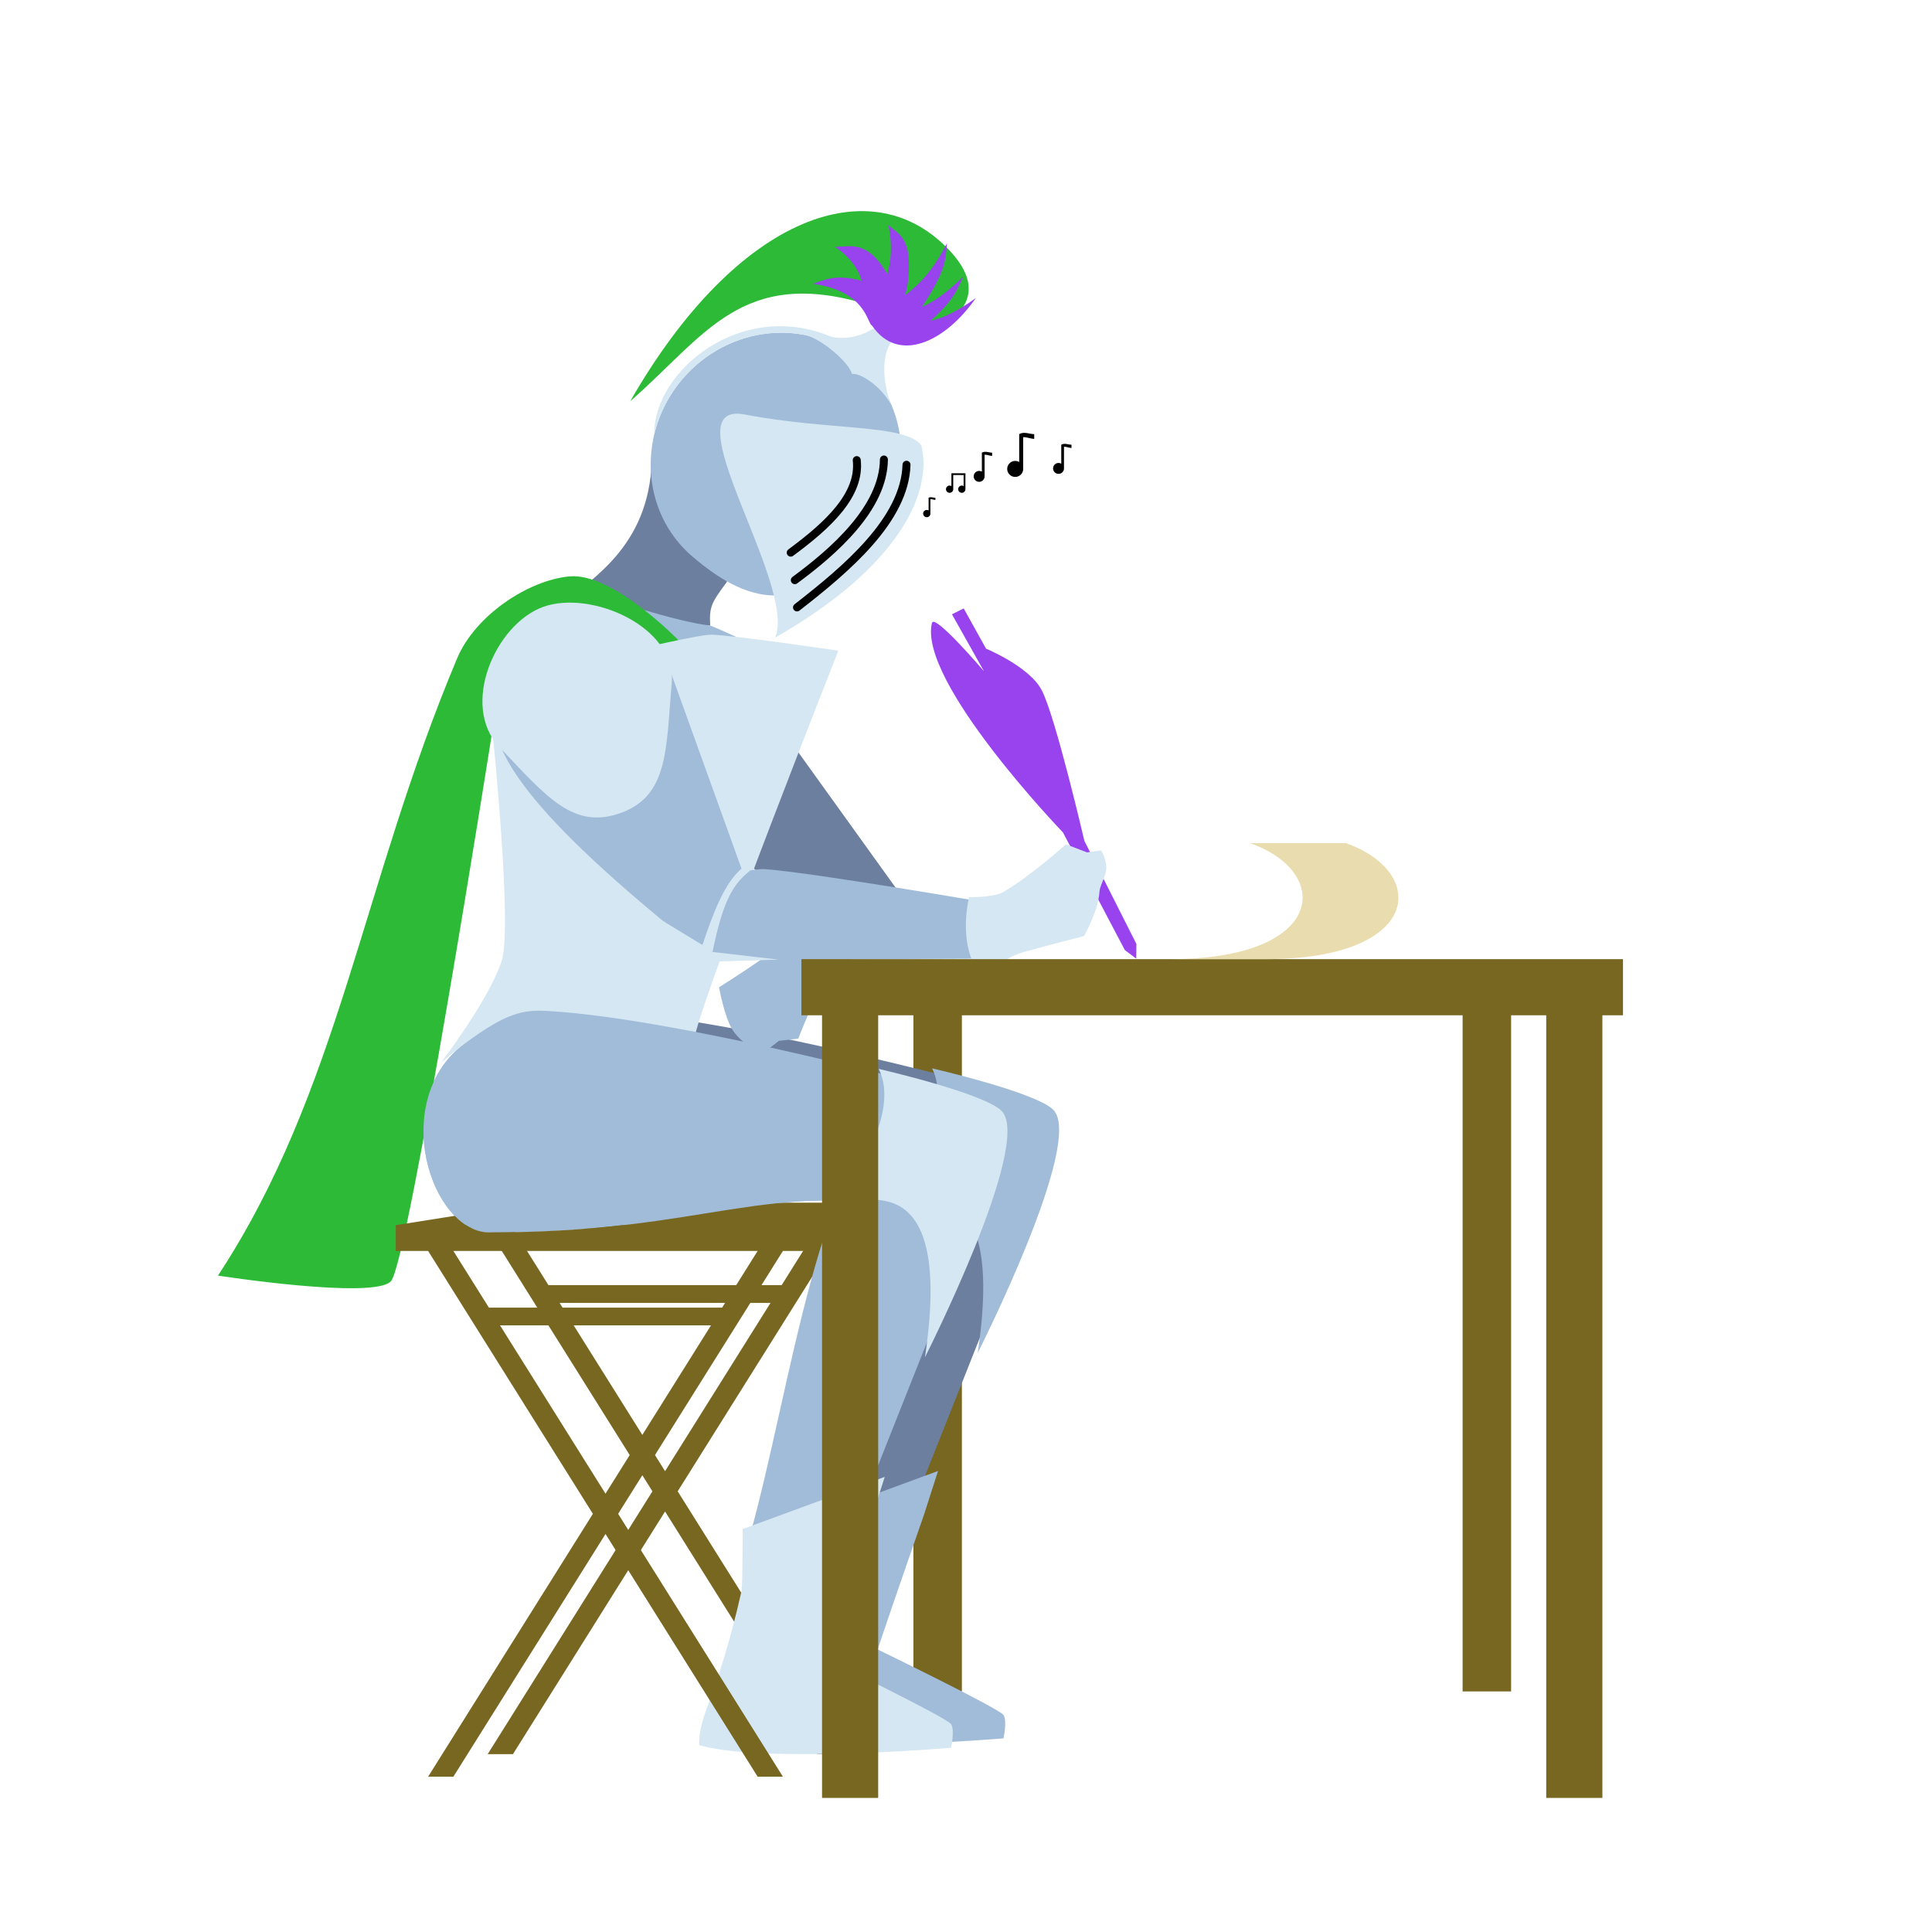
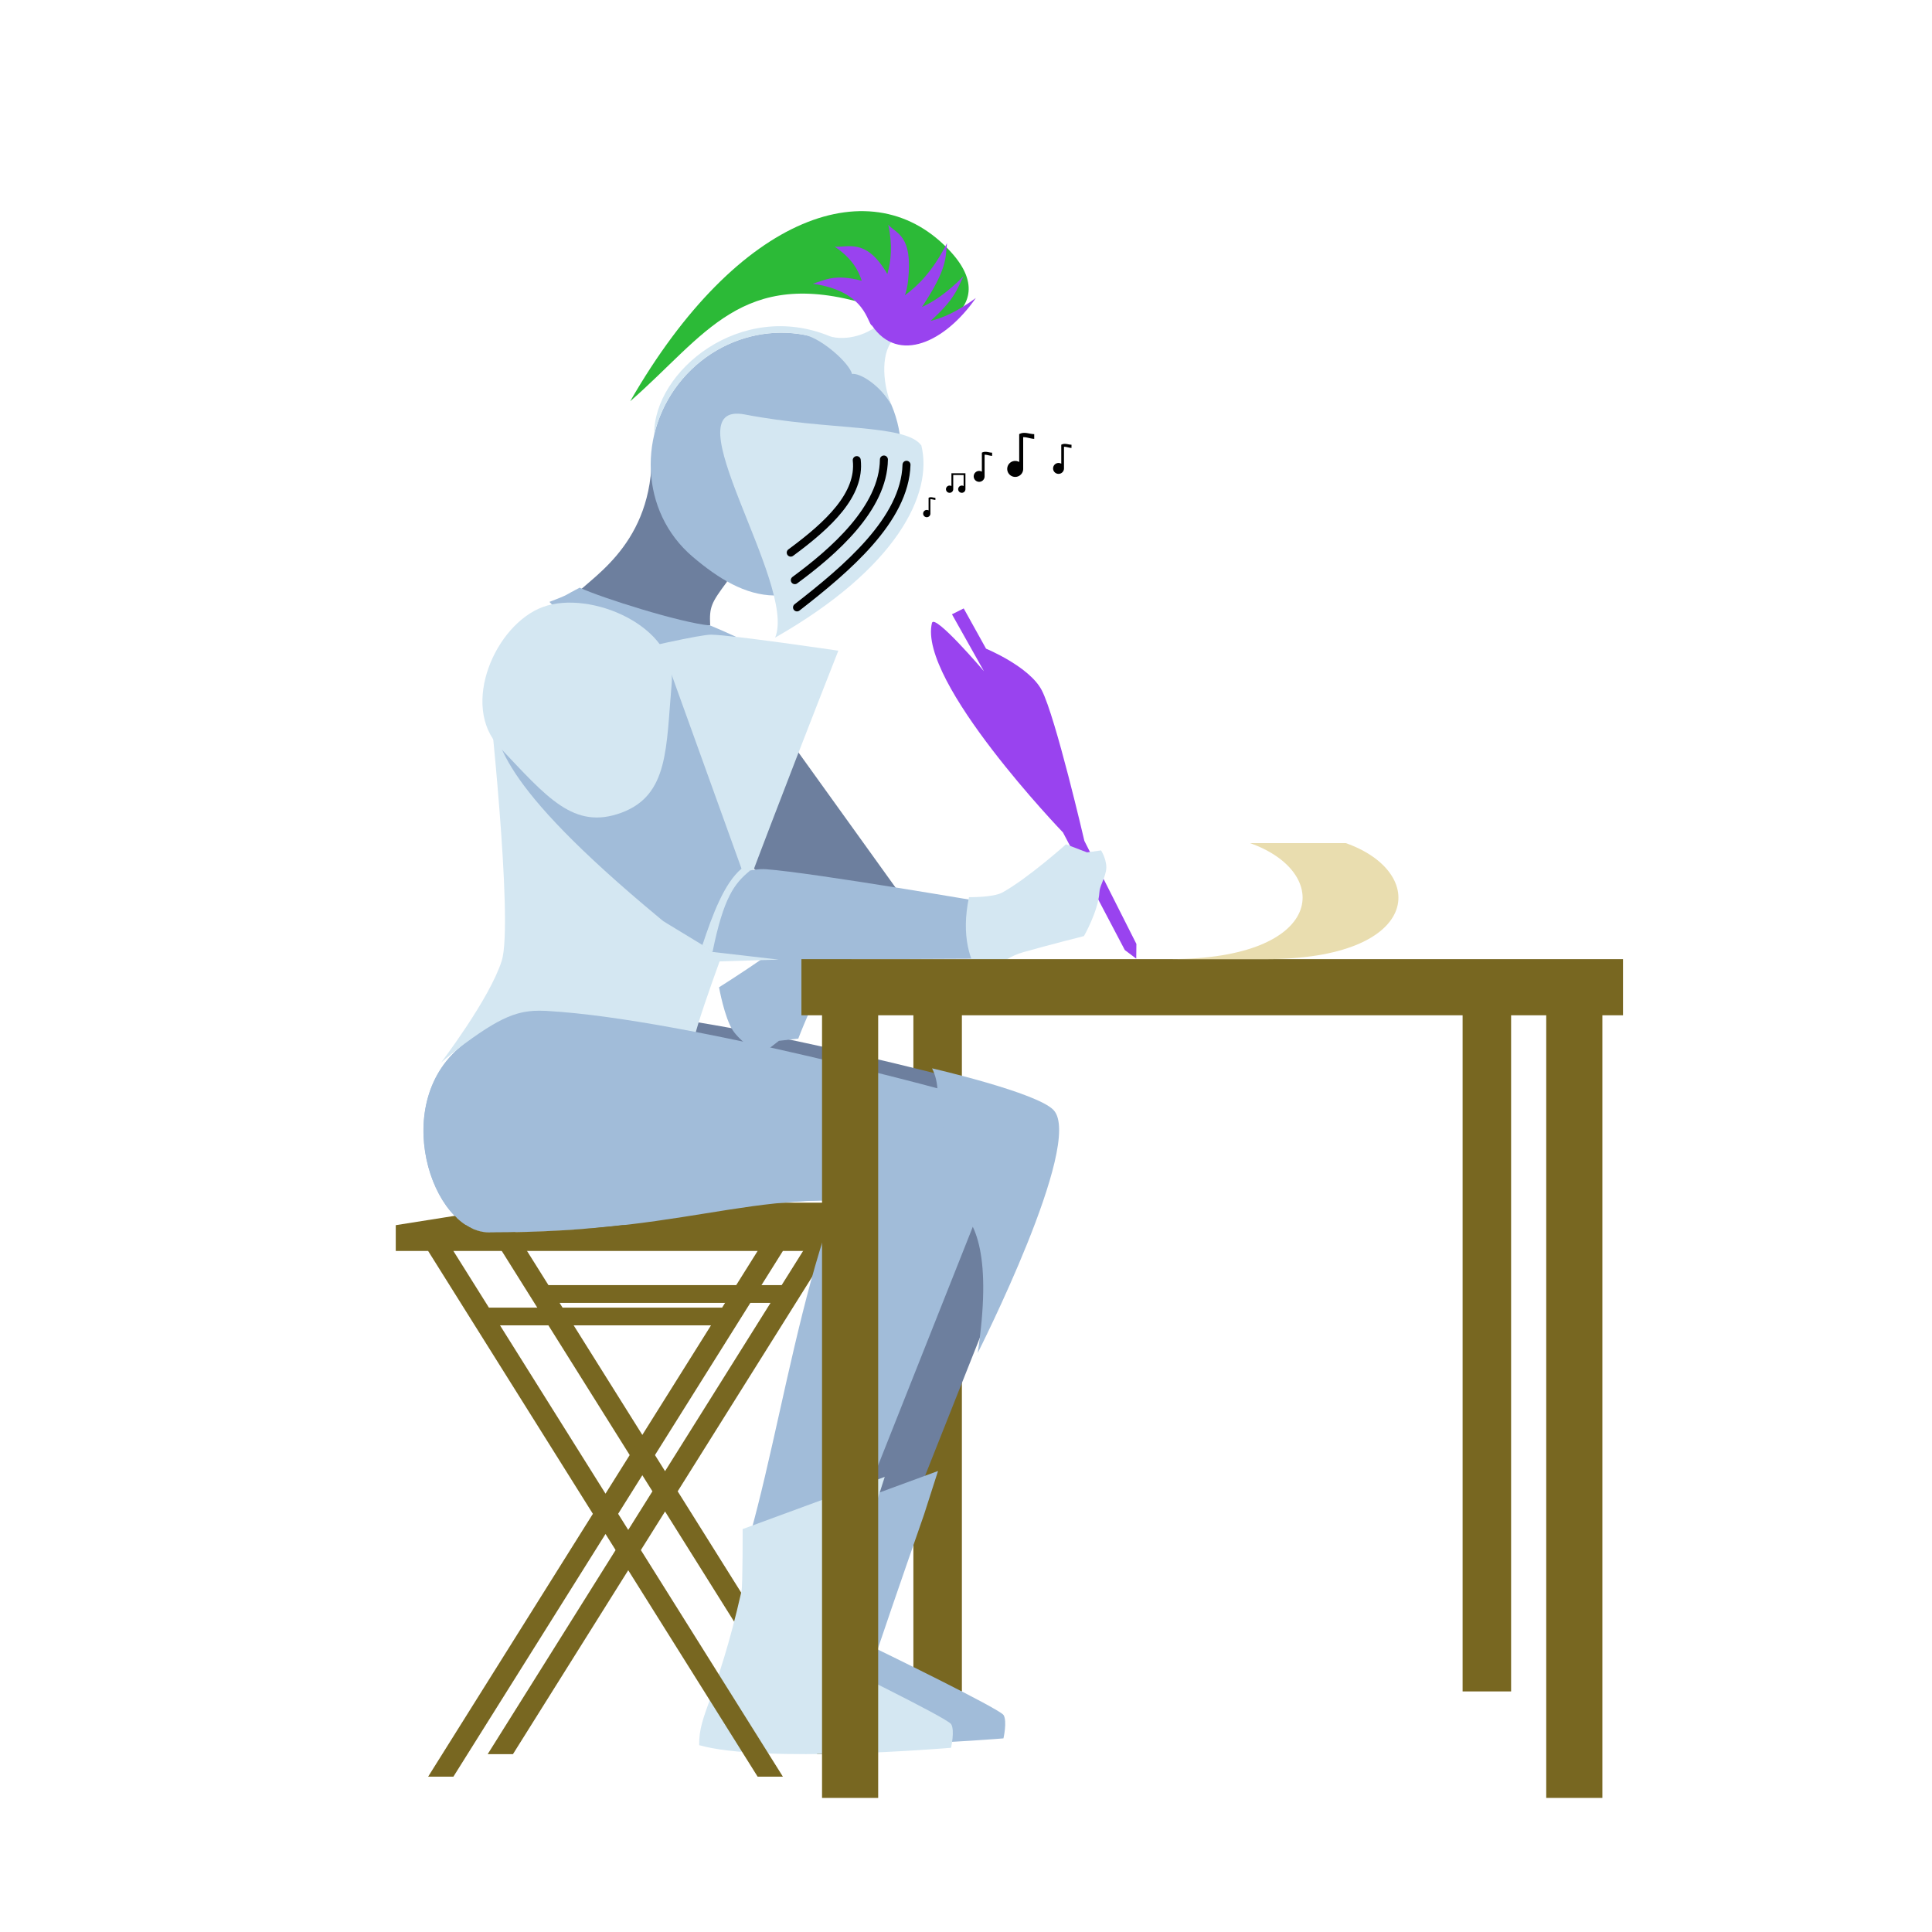
<svg xmlns="http://www.w3.org/2000/svg" width="750" height="750" viewBox="0 0 198.438 198.438" version="1.1" id="svg1">
  <defs id="defs1" />
  <g id="layer6">
    <path id="path7" style="fill:#786721;fill-opacity:1;stroke-width:1.584;stroke-linecap:round;stroke-linejoin:round" d="m 93.815,103.32 v 70.408 h 4.981 V 103.32 Z" />
    <path id="path10" style="fill:#786721;fill-opacity:1;stroke-width:1.584;stroke-linecap:round;stroke-linejoin:round" d="m 150.226,103.32 v 70.408 h 4.981 V 103.32 Z" />
    <path style="fill:#a1bcd9;stroke:none;stroke-width:0.384px;stroke-linecap:butt;stroke-linejoin:miter;stroke-opacity:1" d="m 99.094,112.527 c 0,0 -28.271,-7.852 -42.823,-8.699 -2.655,-0.155 -4.345,0.246 -8.514,3.327 -7.924,5.856 -3.464,19.427 2.511,19.427 22.786,0 27.961,-5.553 45.195,-2.236" id="path12" />
    <path id="path11" style="fill:#786721;fill-opacity:1;stroke-width:1.289;stroke-linecap:round;stroke-linejoin:round" d="m 46.765,123.527 v 2.65 h 3.324 l 16.922,26.998 -16.922,26.998 h 2.595 l 15.625,-24.928 15.625,24.928 h 2.595 L 69.606,153.175 86.528,126.177 h 3.324 v -2.65 z m 5.919,2.65 h 31.25 l -3.649,5.821 H 56.332 Z m 4.791,7.643 h 21.668 l -10.834,17.285 z" />
  </g>
  <g id="layer3" transform="translate(-33.872,-7.801)">
    <path style="fill:#6d7f9e;stroke:none;stroke-width:0.493px;stroke-linecap:butt;stroke-linejoin:miter;stroke-opacity:1" d="m 109.782,76.598 -7.894,9.693 c 0.742,3.439 0.464,3.83 21.083,20.024 l 2.9,-7.33 z" id="path23" />
    <g id="g6" transform="matrix(1.434,0,0,1.434,-29.252,-28.015)">
      <path style="fill:#6d7f9e;stroke:none;stroke-width:0.265px;stroke-linecap:butt;stroke-linejoin:miter;stroke-opacity:1" d="m 116.873,103.391 c 0,0 -19.459,-5.404 -29.475,-5.987 -1.827,-0.106 -2.99,0.17 -5.86,2.29 -5.454,4.031 -2.338,12.448 1.775,12.448 15.683,0 19.199,-2.899 31.061,-0.616" id="path3" />
      <path style="fill:#6d7f9e;stroke:none;stroke-width:0.265px;stroke-linecap:butt;stroke-linejoin:miter;stroke-opacity:1" d="m 108.116,136.127 11.585,-29.188 c 0,0 -8.097,-2.481 -8.135,-2.499 -5.593,5.296 -7.429,22.465 -10.412,31.777 z" id="path4" />
      <path style="fill:#a1bcd9;stroke:none;stroke-width:0.256px;stroke-linecap:butt;stroke-linejoin:miter;stroke-opacity:1" d="m 110.208,133.448 0.998,-3.111 -10.045,3.691 c 0,0 0.01,3.993 -0.083,4.4 -1.738,7.651 -3.029,8.622 -2.99,10.875 4.55,1.293 17.49,0.211 17.805,0.185 0,0 0.278,-1.222 0.009,-1.669 -0.27,-0.447 -9.023,-4.702 -9.023,-4.702 1.124,-3.354 3.329,-9.669 3.329,-9.669 z" id="path5" />
      <path style="fill:#a1bcd9;stroke:none;stroke-width:0.265px;stroke-linecap:butt;stroke-linejoin:miter;stroke-opacity:1" d="m 110.777,101.496 c 0,0 7.569,1.741 8.716,3 2.164,2.376 -5.444,17.387 -5.444,17.387 2.018,-13.535 -4.232,-11.068 -6.34,-10.776 l -0.07,-0.306 c 3.347,-3.96 4.129,-7.357 3.139,-9.305 z" id="path6" />
    </g>
    <g id="g35" transform="matrix(1.413,0.34,-0.34,1.413,9.296,-56.6)">
      <path style="fill:#6d7f9e;stroke:none;stroke-width:0.265px;stroke-linecap:butt;stroke-linejoin:miter;stroke-opacity:1" d="m 86.382,67.076 c -0.73,1.716 -0.812,2.01 -0.435,3.286 -3.19,0.845 -6.636,0.31 -9.961,0.425 0.737,-1.55 4.51,-4.673 3.217,-10.801 z" id="path43" />
      <path style="fill:#a1bcd9;stroke:none;stroke-width:0.265px;stroke-linecap:butt;stroke-linejoin:miter;stroke-opacity:1" d="m 87.917,70.717 c -0.741,-0.148 -1.311,-0.252 -1.969,-0.354 -2.026,0.307 -7.917,-0.101 -9.596,-0.44 -0.946,0.813 -0.539,0.586 -1.841,1.478 l 7.512,4.673 z" id="path42" />
-       <path style="fill:#2cba37;stroke:none;stroke-width:0.265px;stroke-linecap:butt;stroke-linejoin:miter;stroke-opacity:1" d="m 84.003,71.894 c 0,0 -5.641,-3.565 -8.534,-2.578 -2.785,0.95 -5.837,4.252 -6.366,7.485 -2.804,17.145 -0.946,31.683 -6.228,46.371 0,0 11.076,-0.913 11.975,-2.466 0.899,-1.553 -2.096,-39.089 -2.096,-39.089 z" id="path44" />
      <path style="fill:#d4e7f2;stroke:none;stroke-width:0.344px;stroke-linecap:butt;stroke-linejoin:miter;stroke-opacity:1" d="m 71.654,78.149 c 0,0 5.726,15.87 5.513,18.713 -0.213,2.843 -2.488,7.99 -2.488,7.99 0,0 3.719,-5.348 6.691,-5.275 2.403,0.06 6.262,6.571 11.37,9.618 0,0 -1.016,-6.595 -1.061,-10.345 -0.045,-3.75 3.49,-28.873 3.49,-28.873 0,0 -7.539,0.674 -8.998,1 -1.46,0.326 -14.516,7.172 -14.516,7.172 z" id="path16" />
    </g>
    <g id="g41" transform="matrix(1.453,0,0,1.453,-19.73,-32.963)">
      <g id="g1" transform="translate(-11.774,2.117)">
        <path style="fill:#a1bcd9;stroke:none;stroke-width:0.265px;stroke-linecap:butt;stroke-linejoin:miter;stroke-opacity:1" d="m 116.873,103.391 c 0,0 -19.459,-5.404 -29.475,-5.987 -1.827,-0.106 -2.99,0.17 -5.86,2.29 -5.454,4.031 -2.384,13.371 1.729,13.371 15.683,0 19.245,-3.822 31.107,-1.539" id="path2" />
        <path style="fill:#a1bcd9;stroke:none;stroke-width:0.265px;stroke-linecap:butt;stroke-linejoin:miter;stroke-opacity:1" d="m 108.116,136.127 11.585,-29.188 c 0,0 -8.097,-2.481 -8.135,-2.499 -5.593,5.296 -7.429,22.465 -10.412,31.777 z" id="path37" />
        <path style="fill:#d4e7f2;stroke:none;stroke-width:0.256px;stroke-linecap:butt;stroke-linejoin:miter;stroke-opacity:1" d="m 110.208,133.448 0.998,-3.111 -10.045,3.691 c 0,0 0.01,3.993 -0.083,4.4 -1.738,7.651 -3.029,8.622 -2.99,10.875 4.55,1.293 17.49,0.211 17.805,0.185 0,0 0.278,-1.222 0.009,-1.669 -0.27,-0.447 -9.023,-4.702 -9.023,-4.702 1.124,-3.354 3.329,-9.669 3.329,-9.669 z" id="path35" />
-         <path style="fill:#d4e7f2;stroke:none;stroke-width:0.265px;stroke-linecap:butt;stroke-linejoin:miter;stroke-opacity:1" d="m 110.777,101.496 c 0,0 7.569,1.741 8.716,3 2.164,2.376 -5.444,17.387 -5.444,17.387 2.018,-13.535 -4.232,-11.068 -6.34,-10.776 l -0.07,-0.306 c 3.347,-3.96 4.129,-7.357 3.139,-9.305 z" id="path40" />
      </g>
    </g>
    <path style="display:inline;fill:#a1bcd9;stroke:none;stroke-width:0.534px;stroke-linecap:butt;stroke-linejoin:miter;stroke-opacity:1" d="m 111.931,116.213 c 0,0 -2.083,-1.5 -2.789,-2.581 -0.868,-1.329 -1.416,-4.426 -1.416,-4.426 0,0 5.473,-3.437 7.094,-4.963 1.621,-1.526 2.037,-3.787 2.037,-3.787 1.776,0.728 3.561,2.588 4.482,5.903 0,0 -1.926,0.952 -2.453,1.752 -1.435,2.177 -3.022,6.37 -3.022,6.37 l -1.989,0.226 z" id="path24-4" />
    <g id="g25" transform="matrix(1.849,0.242,-0.242,1.849,-31.028,-81.011)">
      <path id="rect11" style="fill:#9943ef;stroke-width:0.59;stroke-linecap:round;stroke-linejoin:round" transform="rotate(-35.323)" d="m 37.847,112.699 c 0.376,-0.425 1.29,3.688 1.29,3.688 l -0.092,-3.596 0.723,0.016 0.052,2.536 c 0,0 1.653,1.985 1.642,3.46 -0.013,1.655 -1.803,8.43 -1.803,8.43 l -0.12,6.357 -0.386,0.713 -0.335,-0.713 0.016,-7.317 c 0,0 -3.184,-11.093 -0.987,-13.574 z" />
      <path style="fill:#a1bcd9;stroke:none;stroke-width:0.306px;stroke-linecap:butt;stroke-linejoin:miter;stroke-opacity:1" d="m 84.444,86.829 1.963,3.217 15.297,-2.072 -0.402,-3.018 c 0,0 -9.97,-0.4 -12.565,-0.253 -1.594,0.091 -4.293,2.124 -4.293,2.124 z" id="path1" />
      <path style="fill:#a1bcd9;stroke:none;stroke-width:0.265px;stroke-linecap:butt;stroke-linejoin:miter;stroke-opacity:1" d="m 81.657,73.714 -8.954,4.699 c 0.634,1.777 1.614,4.458 13.704,11.633 l 1.124,-4.936 z" id="path21" />
      <path id="path20" style="opacity:1;fill:#d4e7f2;stroke-width:0.565;stroke-linecap:round" d="m 82.259,75.238 c 0.147,3.52 0.652,6.114 -1.821,7.412 -2.473,1.298 -4.153,-0.287 -7.134,-2.713 -2.449,-1.993 -1.103,-6.662 1.37,-7.959 2.473,-1.298 7.453,0.106 7.585,3.26 z" />
      <path style="display:inline;fill:#d4e7f2;stroke:none;stroke-width:0.332px;stroke-linecap:butt;stroke-linejoin:miter;stroke-opacity:1" d="m 106.904,81.28 c 0,0 0.461,0.56 0.412,1.108 -0.05,0.554 -0.23,0.827 -0.205,1.197 0.069,1.035 -0.531,2.497 -0.531,2.497 0,0 -1.931,0.767 -3.201,1.314 -1.27,0.547 -1.992,1.779 -1.992,1.779 -0.882,-0.802 -1.529,-2.266 -1.364,-4.397 0,0 1.326,-0.147 1.803,-0.502 1.3,-0.966 3.116,-3.077 3.116,-3.077 l 1.209,0.29 z" id="path24" />
      <path style="fill:#d4e7f2;stroke:none;stroke-width:0.185px;stroke-linecap:butt;stroke-linejoin:miter;stroke-opacity:1" d="m 85.805,89.308 c 0.341,-1.766 0.75,-3.534 1.59,-4.461 l 0.482,0.045 c -0.768,0.816 -1.253,1.652 -1.469,4.712 z" id="path20-6" />
      <path style="fill:#d4e7f2;stroke:none;stroke-width:0.231px;stroke-linecap:butt;stroke-linejoin:miter;stroke-opacity:1" d="m 83.503,88.277 2.621,1.158 0.284,0.169 3.676,-0.056 -3.637,0.59 c -0.984,0.046 -0.844,-0.105 -1.028,-0.153 -1.512,-1.193 -1.916,-1.708 -1.916,-1.708 z" id="path45" />
    </g>
    <g id="g19" transform="matrix(1.107,0.941,-0.941,1.107,76.985,-85.984)">
      <path id="path8" style="opacity:1;fill:#a1bcd9;stroke-width:0.865;stroke-linecap:round" d="m 90.704,57.592 c 0.037,7.705 -3.894,9.083 -8.697,9.083 -4.942,0 -8.697,-4.228 -8.697,-9.083 0,-5.017 3.894,-9.083 8.697,-9.083 4.803,0 8.672,4.067 8.697,9.083 z" />
      <path id="path15" style="fill:#d4e7f2;stroke:none;stroke-width:0.265px;stroke-linecap:butt;stroke-linejoin:miter;stroke-opacity:1" d="m -153.123,-167.579 c -0.483,1.803 -1.753,2.544 -2.067,2.646 -6.494,2.102 -7.883,9.949 -4.976,13.313 -0.64,-1.265 -1.003,-2.707 -1.003,-4.238 0,-3.47 1.863,-6.486 4.602,-8.015 1.097,-0.562 3.648,-0.512 4.304,-0.045 0.321,-0.405 2.026,-0.72 3.606,-0.102 -1.34,-0.638 -2.963,-2.198 -2.963,-3.558 z" transform="translate(234.479,213.451)" />
      <path style="fill:#d4e7f2;stroke:none;stroke-width:0.265px;stroke-linecap:butt;stroke-linejoin:miter;stroke-opacity:1" d="m 78.305,56.617 c 5.34,-3.018 9.067,-6.853 10.915,-6.408 2.845,2.047 4.308,7.716 0.923,17.044 C 88.89,63.359 73.473,59.348 78.305,56.617 Z" id="path13" />
      <path style="fill:#2cba37;stroke:none;stroke-width:0.212px;stroke-linecap:butt;stroke-linejoin:miter;stroke-opacity:1" d="M 81.356,45.871 C 80.574,45.625 80.832,44.757 79.825,45.092 71.349,48.818 72.562,54.183 71.514,61.157 68.712,46.052 73.939,37.391 81.968,38.437 c 6.15,0.801 1.635,7.138 0.892,7.434 -0.379,0.151 -1.115,0.122 -1.503,2e-5 z" id="path13-1-4" />
      <path style="fill:none;stroke:#000000;stroke-width:0.565;stroke-linecap:round;stroke-linejoin:miter;stroke-dasharray:none;stroke-opacity:1" d="m 89.305,51.929 c 2.428,3.033 1.542,8.342 0.634,12.697" id="path17" />
      <path style="fill:none;stroke:#000000;stroke-width:0.565;stroke-linecap:round;stroke-linejoin:miter;stroke-dasharray:none;stroke-opacity:1" d="m 87.847,52.681 c 2.217,2.66 1.491,7.325 0.726,10.578" id="path18" />
      <path style="fill:none;stroke:#000000;stroke-width:0.565;stroke-linecap:round;stroke-linejoin:miter;stroke-dasharray:none;stroke-opacity:1" d="m 86.412,53.957 c 1.784,1.68 1.446,4.752 0.68,8.005" id="path19" />
      <path id="path9" style="fill:#9943ef;stroke:none;stroke-width:0.142px;stroke-linecap:butt;stroke-linejoin:miter;stroke-opacity:1" d="m 81.339,38.135 c 0.529,2.228 0.375,3.65 0.118,4.741 -0.1,-0.278 -0.263,-0.591 -0.508,-0.952 -1.799,-2.645 -2.741,-1.973 -3.616,-2.087 1.189,0.908 1.815,1.836 2.204,2.696 -0.069,-0.027 -0.143,-0.053 -0.221,-0.078 -2.591,-0.826 -3.09,0.444 -3.862,1.012 1.406,-0.154 2.325,0.164 3.012,0.601 -1.761,0.847 -1.993,1.617 -2.496,2.401 3.258,-2.061 4.759,-0.321 5.105,-0.458 3.194,0.877 4.7,-2.481 4.329,-6.239 -0.386,1.628 -0.885,2.621 -1.39,3.306 0.318,-2.302 -0.039,-2.956 -0.271,-3.913 -0.126,1.659 -0.449,2.755 -0.827,3.56 -0.403,-3.317 -1.006,-3.726 -1.578,-4.59 z" />
    </g>
    <path id="path25" style="fill:#000000;fill-opacity:1;stroke:none;stroke-width:0.33;stroke-linecap:round;stroke-linejoin:round" d="m 139.146,52.263 c -0.192,-0.008 -0.388,0.019 -0.591,0.127 v 0.487 2.377 a 0.82,0.82 0 0 0 -0.41,-0.11 0.82,0.82 0 0 0 -0.82,0.82 0.82,0.82 0 0 0 0.82,0.82 0.82,0.82 0 0 0 0.82,-0.82 0.82,0.82 0 0 0 0,-0.003 V 52.704 c 0.35,-0.017 0.773,0.164 1.133,0.174 v -0.487 c -0.321,-0.001 -0.631,-0.113 -0.952,-0.127 z" />
    <path id="path36" style="fill:#000000;fill-opacity:1;stroke:none;stroke-width:0.15;stroke-linecap:round;stroke-linejoin:round" d="m 129.517,58.872 c -0.087,-0.004 -0.176,0.009 -0.269,0.058 v 0.221 1.079 a 0.372,0.372 0 0 0 -0.186,-0.05 0.372,0.372 0 0 0 -0.372,0.372 0.372,0.372 0 0 0 0.372,0.372 0.372,0.372 0 0 0 0.372,-0.372 0.372,0.372 0 0 0 0,-0.001 v -1.479 c 0.159,-0.008 0.351,0.074 0.514,0.079 v -0.221 c -0.146,-6.45e-4 -0.287,-0.051 -0.432,-0.058 z" />
    <path id="path38" style="fill:#000000;fill-opacity:1;stroke:none;stroke-width:0.225;stroke-linecap:round;stroke-linejoin:round" d="m 135.124,54.209 c -0.131,-0.006 -0.264,0.013 -0.403,0.086 v 0.332 1.619 a 0.559,0.559 0 0 0 -0.279,-0.075 0.559,0.559 0 0 0 -0.559,0.559 0.559,0.559 0 0 0 0.559,0.559 0.559,0.559 0 0 0 0.559,-0.559 0.559,0.559 0 0 0 0,-0.002 v -2.22 c 0.238,-0.012 0.527,0.112 0.772,0.118 v -0.332 c -0.219,-9.01e-4 -0.43,-0.077 -0.648,-0.086 z" />
    <path id="path39" style="fill:#000000;fill-opacity:1;stroke:none;stroke-width:0.15;stroke-linecap:round;stroke-linejoin:round" d="m 132.846,56.408 -1.252,0.004 v 0.233 1.079 c -0.057,-0.033 -0.121,-0.05 -0.187,-0.05 -0.206,2e-6 -0.373,0.167 -0.373,0.373 0,0.206 0.167,0.372 0.373,0.372 0.206,3e-6 0.373,-0.166 0.373,-0.372 v -0.002 -1.456 l 1.066,0.006 v 1.129 c -0.057,-0.033 -0.121,-0.05 -0.186,-0.05 -0.206,2e-6 -0.373,0.167 -0.373,0.373 0,0.206 0.167,0.372 0.373,0.372 0.206,3e-6 0.373,-0.166 0.373,-0.372 v -0.002 -1.637 h -0.179 z" />
-     <path id="path41" style="fill:#000000;fill-opacity:1;stroke:none;stroke-width:0.225;stroke-linecap:round;stroke-linejoin:round" d="m 143.278,53.392 c -0.131,-0.006 -0.264,0.013 -0.403,0.086 v 0.332 1.619 a 0.559,0.559 0 0 0 -0.279,-0.075 0.559,0.559 0 0 0 -0.559,0.559 0.559,0.559 0 0 0 0.559,0.559 0.559,0.559 0 0 0 0.559,-0.559 0.559,0.559 0 0 0 0,-0.002 v -2.22 c 0.238,-0.012 0.527,0.112 0.772,0.118 v -0.332 c -0.219,-9.01e-4 -0.43,-0.077 -0.648,-0.086 z" />
+     <path id="path41" style="fill:#000000;fill-opacity:1;stroke:none;stroke-width:0.225;stroke-linecap:round;stroke-linejoin:round" d="m 143.278,53.392 c -0.131,-0.006 -0.264,0.013 -0.403,0.086 v 0.332 1.619 a 0.559,0.559 0 0 0 -0.279,-0.075 0.559,0.559 0 0 0 -0.559,0.559 0.559,0.559 0 0 0 0.559,0.559 0.559,0.559 0 0 0 0.559,-0.559 0.559,0.559 0 0 0 0,-0.002 v -2.22 c 0.238,-0.012 0.527,0.112 0.772,0.118 v -0.332 c -0.219,-9.01e-4 -0.43,-0.077 -0.648,-0.086 " />
  </g>
  <g id="layer5">
    <path id="rect6" style="fill:#786721;fill-opacity:1;stroke-width:1.821;stroke-linecap:round;stroke-linejoin:round" d="m 82.315,98.515 v 5.766 h 2.118 v 80.386 h 5.766 v -80.386 h 68.617 v 80.386 h 5.766 v -80.386 h 2.118 v -5.766 z" />
    <path id="rect10" style="fill:#786721;fill-opacity:1;stroke-width:1.289;stroke-linecap:round;stroke-linejoin:round" d="m 46.701,124.88 -6.052,0.958 v 2.65 h 3.324 l 16.922,26.998 -16.922,26.998 h 2.595 l 15.625,-24.928 15.625,24.928 h 2.595 L 63.49,155.486 80.412,128.488 h 3.324 l 0.649,-2.65 H 63.905 c -3.819,0.432 -8.232,0.745 -13.637,0.745 -0.84,0 -1.649,-0.268 -2.399,-0.745 h -0.991 v -0.782 c -0.06,-0.057 -0.118,-0.116 -0.177,-0.176 z m -0.134,3.608 h 31.25 l -3.649,5.821 H 50.217 Z m 4.791,7.643 h 21.668 l -10.834,17.285 z" />
    <path id="path22" style="fill:#e9ddaf;fill-opacity:1;stroke:none;stroke-width:0.62px;stroke-linecap:round;stroke-linejoin:miter;stroke-opacity:1" d="m 128.385,86.597 c 8.532,3.006 7.798,11.918 -8.215,11.918 h 9.842 c 16.013,0 16.747,-8.912 8.215,-11.918 z" />
  </g>
</svg>